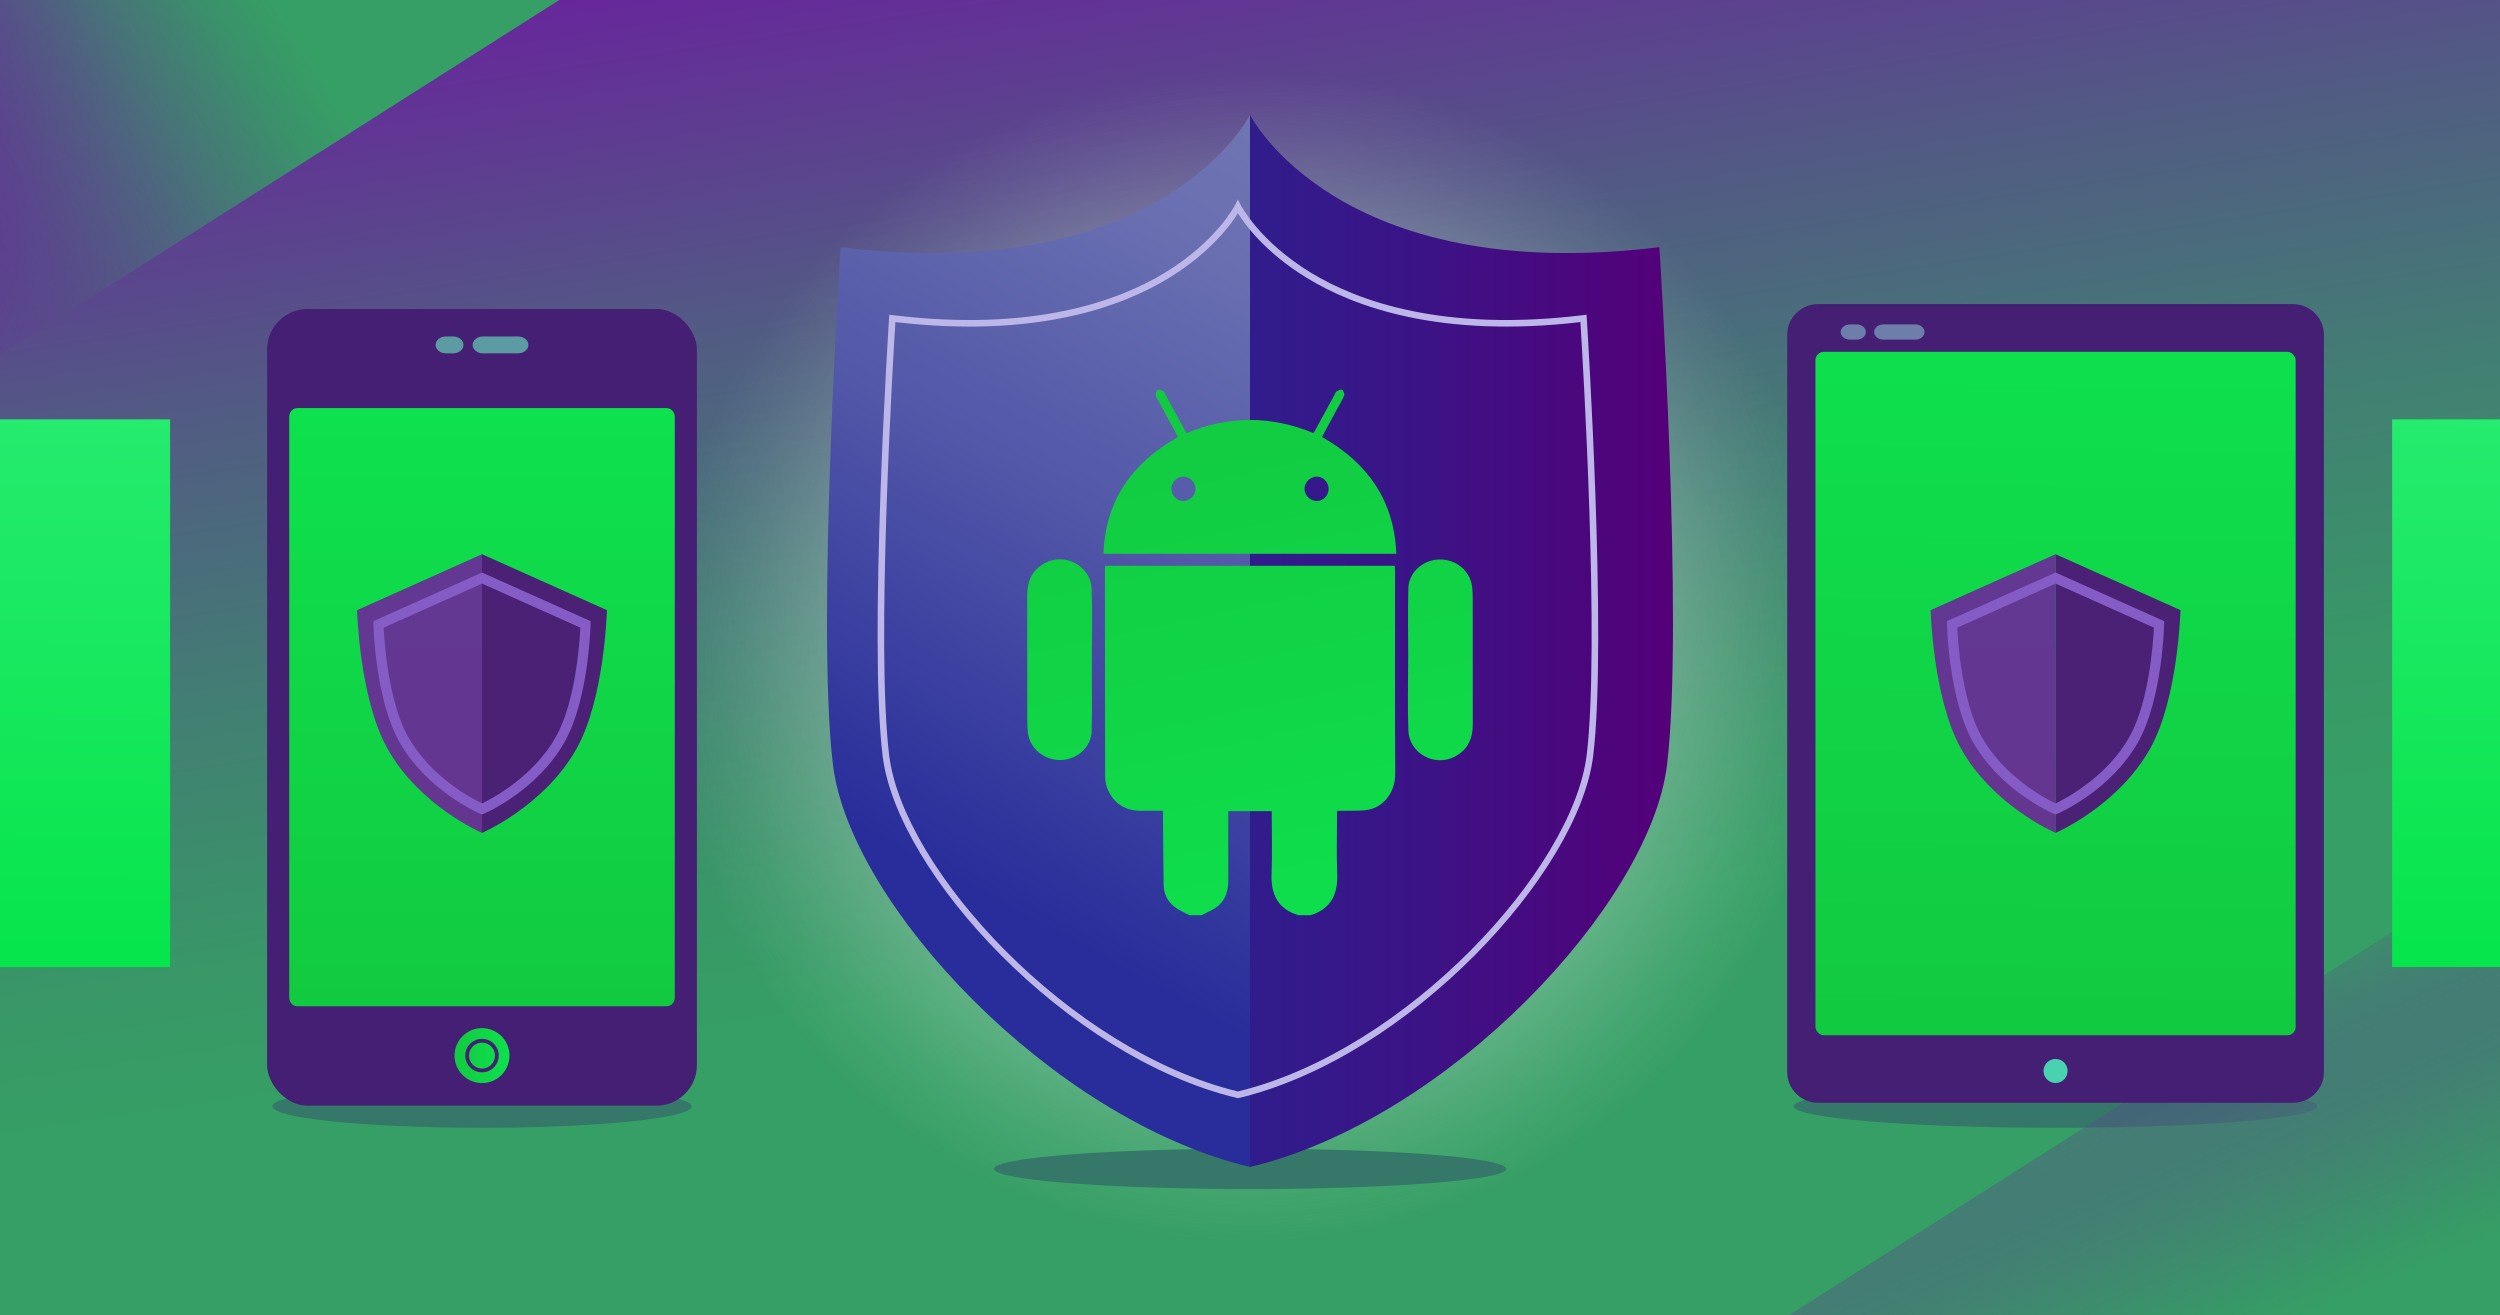
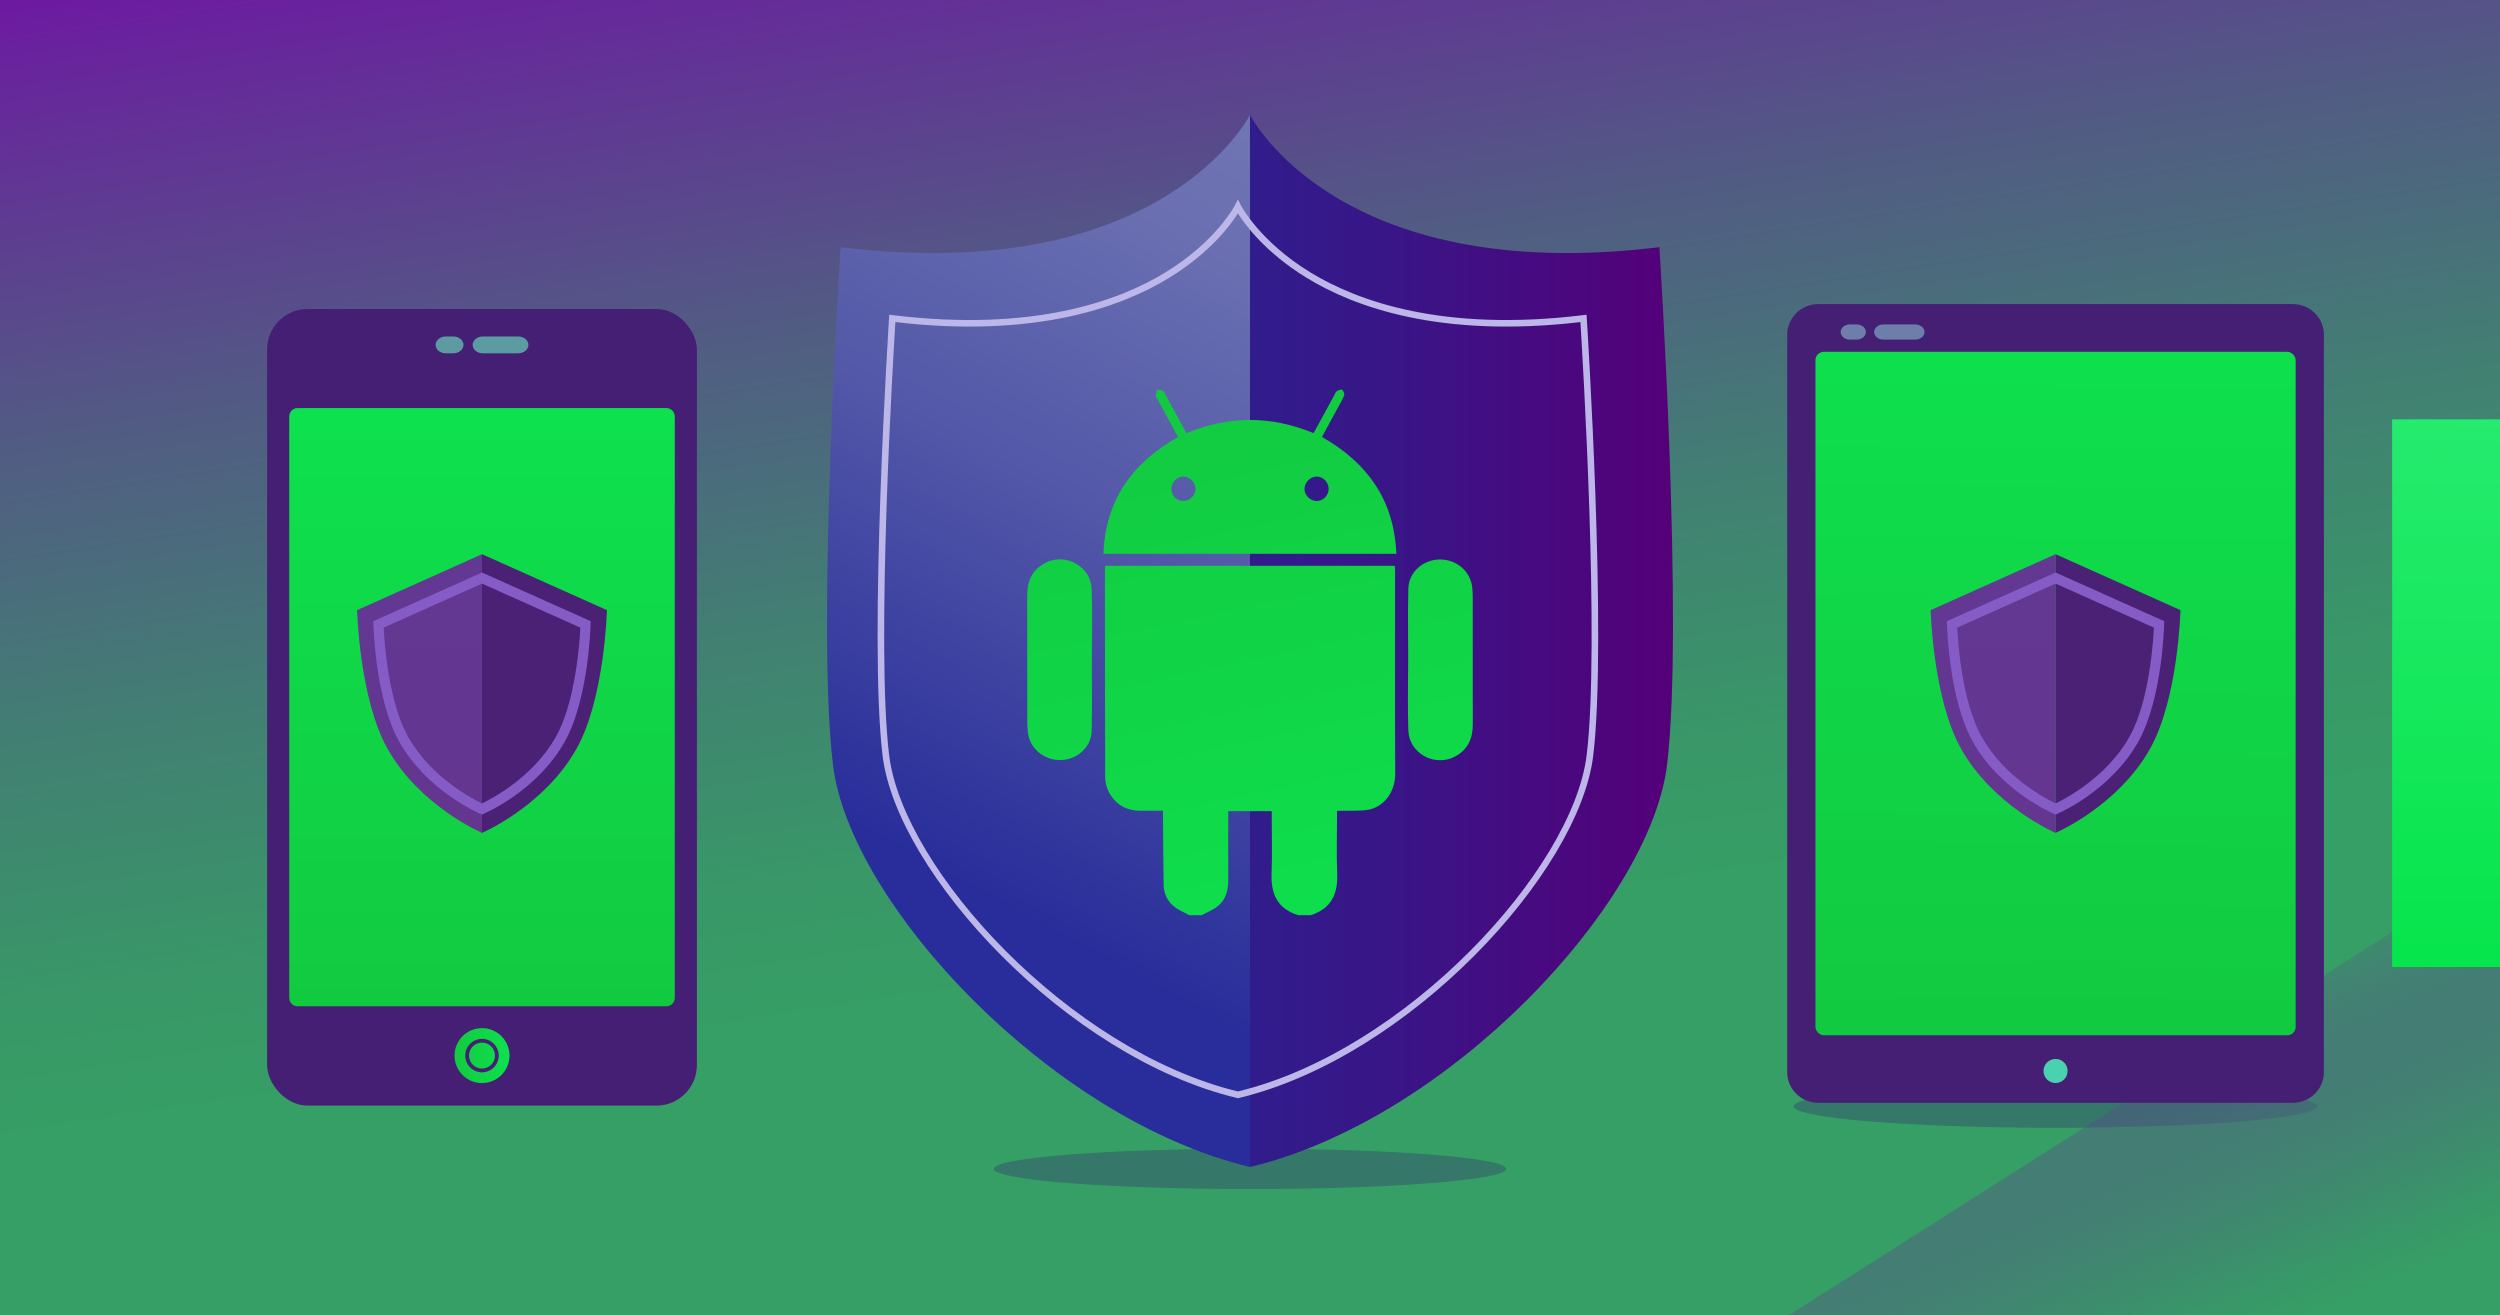
<svg xmlns="http://www.w3.org/2000/svg" xmlns:xlink="http://www.w3.org/1999/xlink" id="uuid-55814c0e-03c1-4020-9296-0a855c9af8a4" width="768" height="404" viewBox="0 0 768 404">
  <rect x="0" y="0" width="768" height="404" fill="#808080" stroke="none" />
  <defs>
    <style>.uuid-4f58d6f5-fb0d-4296-93f0-033409751dc1{fill:#4a2175;}.uuid-4f58d6f5-fb0d-4296-93f0-033409751dc1,.uuid-d062167f-48b7-4ee8-a730-3fa6a9e50016,.uuid-7df6d341-ceb3-4130-8a0c-1ca0437da3aa,.uuid-8df94b9e-f99a-425b-a979-4351e0d3a046,.uuid-4d5e00c0-ce19-4ed7-a45f-7c483da98177,.uuid-fa20ad3d-419d-475d-9829-054eadf63ab6,.uuid-880b1e05-6ca7-43e6-8f35-eef7a0d1a5ad,.uuid-b2bbc9f3-d64b-4576-8119-55c2c2eac2f0,.uuid-57718bee-53d9-49c4-b339-0a16b88de64a,.uuid-fcf1ddc4-55f6-42dd-b170-dfbacd3f9126,.uuid-9c080d14-8f33-4ab4-9330-a3d07ebce155,.uuid-bfc7e7cb-7707-43fd-8954-7de9cdb4a610,.uuid-d5aefd31-25e3-4c1c-81a3-7a8f5c9198ef,.uuid-427f04f6-3966-4560-8e4f-a52df69335fa,.uuid-7cfee755-1b1a-424b-a8e8-adce3b0d26c8,.uuid-fef79a53-d7e5-412e-a381-67aabe49fa65,.uuid-dae2d5b2-e506-48b8-beab-c7f4c75f739b,.uuid-acf782f2-f2e8-4f7c-819c-fe76747304b8,.uuid-15c0d1fa-5e55-4929-8da4-087b1b372833,.uuid-34833c78-f747-4678-befe-43771accd1d4,.uuid-fe599635-3850-42d6-b610-833643c30a5a,.uuid-b245c71a-b940-4e5d-ae20-bee6b218d59a,.uuid-8bdc79e4-a86a-41db-9e2f-239cb0da601e,.uuid-87d57423-2c5a-40f3-bc3b-3161ea4c159e,.uuid-e4228152-e4ef-4764-97d6-543f1331e016{stroke-width:0px;}.uuid-d062167f-48b7-4ee8-a730-3fa6a9e50016{fill:#4ad1b0;}.uuid-7df6d341-ceb3-4130-8a0c-1ca0437da3aa{fill:url(#uuid-7380b02c-7b39-4881-ae35-0c0fa4ef6168);}.uuid-8df94b9e-f99a-425b-a979-4351e0d3a046{fill:#6d7eaa;}.uuid-4d5e00c0-ce19-4ed7-a45f-7c483da98177{fill:url(#uuid-78892499-eb84-466f-912e-691fd9b46a86);}.uuid-fa20ad3d-419d-475d-9829-054eadf63ab6{fill:url(#uuid-8b3b8112-0905-4367-8637-ab8191b5b7ff);}.uuid-880b1e05-6ca7-43e6-8f35-eef7a0d1a5ad{fill:url(#uuid-fdd1fa4b-002e-4c01-a54d-f270f1831472);}.uuid-b2bbc9f3-d64b-4576-8119-55c2c2eac2f0{fill:url(#uuid-1387a40b-8471-4a5a-9b90-9fbaf300e81d);}.uuid-57718bee-53d9-49c4-b339-0a16b88de64a{fill:url(#uuid-04d0482a-fc0f-4c62-bd18-1d7c02fda355);}.uuid-fcf1ddc4-55f6-42dd-b170-dfbacd3f9126{fill:#357769;}.uuid-9c080d14-8f33-4ab4-9330-a3d07ebce155{fill:url(#uuid-2b416e15-3559-436d-85bc-b56726d008bc);}.uuid-bfc7e7cb-7707-43fd-8954-7de9cdb4a610{fill:url(#uuid-28780538-f887-4912-be26-368147a2d6d5);}.uuid-d5aefd31-25e3-4c1c-81a3-7a8f5c9198ef{fill:#855cc6;}.uuid-427f04f6-3966-4560-8e4f-a52df69335fa{fill:url(#uuid-91dc6a1f-dbdc-4394-81b2-3c547eae476b);}.uuid-7cfee755-1b1a-424b-a8e8-adce3b0d26c8{fill:url(#uuid-9d882a3d-cebf-4689-94bb-ed64352ed572);}.uuid-fef79a53-d7e5-412e-a381-67aabe49fa65{fill:#441f74;}.uuid-dae2d5b2-e506-48b8-beab-c7f4c75f739b{fill:url(#uuid-ec15feaa-543f-43ce-89a0-af58a96b7a3f);}.uuid-acf782f2-f2e8-4f7c-819c-fe76747304b8{fill:url(#uuid-1aa41fc1-7288-4bba-80bb-0e73a28154c0);}.uuid-15c0d1fa-5e55-4929-8da4-087b1b372833{fill:url(#uuid-c718a5b1-7504-4e14-86c1-fd702269f688);}.uuid-34833c78-f747-4678-befe-43771accd1d4{fill:url(#uuid-e6ad5a75-0a07-4151-99d3-0825a169eb79);}.uuid-fe599635-3850-42d6-b610-833643c30a5a{fill:url(#uuid-0c77ba42-e2c0-4eeb-8963-d0c91df8c2fb);}.uuid-b245c71a-b940-4e5d-ae20-bee6b218d59a{fill:#bcb7e8;}.uuid-8bdc79e4-a86a-41db-9e2f-239cb0da601e{fill:#5c9ba1;}.uuid-87d57423-2c5a-40f3-bc3b-3161ea4c159e{fill:url(#uuid-0825bee0-3b46-4c66-ad4a-9341d16cedb7);}.uuid-e4228152-e4ef-4764-97d6-543f1331e016{fill:url(#uuid-cd14cfa4-56c2-41f7-ac02-172cf7e11beb);}</style>
    <linearGradient id="uuid-e6ad5a75-0a07-4151-99d3-0825a169eb79" x1="416.751" y1="415.504" x2="328.493" y2="-158.948" gradientUnits="userSpaceOnUse">
      <stop offset=".219" stop-color="#369f65" />
      <stop offset=".3" stop-color="#399668" />
      <stop offset=".428" stop-color="#427f73" />
      <stop offset=".588" stop-color="#525a84" />
      <stop offset=".771" stop-color="#67279b" />
      <stop offset=".823" stop-color="#6e17a3" />
    </linearGradient>
    <radialGradient id="uuid-cd14cfa4-56c2-41f7-ac02-172cf7e11beb" cx="384" cy="202" fx="384" fy="202" r="202" gradientUnits="userSpaceOnUse">
      <stop offset="0" stop-color="#fff" />
      <stop offset=".016" stop-color="#fefefe" stop-opacity=".979" />
      <stop offset=".347" stop-color="#f9f9f9" stop-opacity=".566" />
      <stop offset=".613" stop-color="#f5f5f5" stop-opacity=".261" />
      <stop offset=".801" stop-color="#f2f2f2" stop-opacity=".073" />
      <stop offset=".894" stop-color="#f2f2f2" stop-opacity="0" />
    </radialGradient>
    <linearGradient id="uuid-c718a5b1-7504-4e14-86c1-fd702269f688" x1="132.313" y1="-28.202" x2="-83.067" y2="104.669" gradientUnits="userSpaceOnUse">
      <stop offset=".219" stop-color="#369f65" />
      <stop offset=".292" stop-color="#389768" stop-opacity=".947" />
      <stop offset=".408" stop-color="#418471" stop-opacity=".803" />
      <stop offset=".552" stop-color="#4e647f" stop-opacity=".568" />
      <stop offset=".717" stop-color="#603893" stop-opacity=".245" />
      <stop offset=".829" stop-color="#6e17a3" stop-opacity="0" />
    </linearGradient>
    <linearGradient id="uuid-7380b02c-7b39-4881-ae35-0c0fa4ef6168" x1="707.168" y1="449.889" x2="634.394" y2="278.018" xlink:href="#uuid-c718a5b1-7504-4e14-86c1-fd702269f688" />
    <linearGradient id="uuid-0c77ba42-e2c0-4eeb-8963-d0c91df8c2fb" x1="139.63" y1="324.278" x2="156.512" y2="324.278" gradientUnits="userSpaceOnUse">
      <stop offset="0" stop-color="#12ca40" />
      <stop offset="1" stop-color="#0ee14e" />
    </linearGradient>
    <linearGradient id="uuid-ec15feaa-543f-43ce-89a0-af58a96b7a3f" x1="148.071" y1="307.884" x2="148.071" y2="126.747" xlink:href="#uuid-0c77ba42-e2c0-4eeb-8963-d0c91df8c2fb" />
    <linearGradient id="uuid-91dc6a1f-dbdc-4394-81b2-3c547eae476b" x1="630.378" y1="310.723" x2="632.78" y2="95.315" xlink:href="#uuid-0c77ba42-e2c0-4eeb-8963-d0c91df8c2fb" />
    <linearGradient id="uuid-0825bee0-3b46-4c66-ad4a-9341d16cedb7" x1="612.279" y1="251.306" x2="612.279" y2="110.845" gradientUnits="userSpaceOnUse">
      <stop offset="0" stop-color="#643690" />
      <stop offset="1" stop-color="#603a94" />
    </linearGradient>
    <linearGradient id="uuid-fdd1fa4b-002e-4c01-a54d-f270f1831472" x1="128.882" x2="128.882" xlink:href="#uuid-0825bee0-3b46-4c66-ad4a-9341d16cedb7" />
    <linearGradient id="uuid-1387a40b-8471-4a5a-9b90-9fbaf300e81d" x1="751.597" y1="290.809" x2="753.512" y2="119.088" gradientUnits="userSpaceOnUse">
      <stop offset="0" stop-color="#07e54c" />
      <stop offset="1" stop-color="#27eb70" />
    </linearGradient>
    <linearGradient id="uuid-04d0482a-fc0f-4c62-bd18-1d7c02fda355" x1="24.227" y1="290.907" x2="26.145" y2="118.969" xlink:href="#uuid-1387a40b-8471-4a5a-9b90-9fbaf300e81d" />
    <linearGradient id="uuid-28780538-f887-4912-be26-368147a2d6d5" x1="414.625" y1="43.683" x2="292.689" y2="269.969" gradientUnits="userSpaceOnUse">
      <stop offset="0" stop-color="#7177b3" />
      <stop offset=".208" stop-color="#686eb0" />
      <stop offset=".537" stop-color="#5257a8" />
      <stop offset=".944" stop-color="#2d329c" />
      <stop offset="1" stop-color="#282d9b" />
    </linearGradient>
    <linearGradient id="uuid-78892499-eb84-466f-912e-691fd9b46a86" x1="384" y1="196.89" x2="513.944" y2="196.89" gradientUnits="userSpaceOnUse">
      <stop offset="0" stop-color="#311c8c" />
      <stop offset=".349" stop-color="#391587" />
      <stop offset=".901" stop-color="#50037b" />
      <stop offset="1" stop-color="#550079" />
    </linearGradient>
    <linearGradient id="uuid-8b3b8112-0905-4367-8637-ab8191b5b7ff" x1="365.364" y1="120.667" x2="404.446" y2="301.226" xlink:href="#uuid-0c77ba42-e2c0-4eeb-8963-d0c91df8c2fb" />
    <linearGradient id="uuid-9d882a3d-cebf-4689-94bb-ed64352ed572" x1="373.264" y1="118.957" x2="412.346" y2="299.516" xlink:href="#uuid-0c77ba42-e2c0-4eeb-8963-d0c91df8c2fb" />
    <linearGradient id="uuid-2b416e15-3559-436d-85bc-b56726d008bc" x1="422.053" y1="108.396" x2="461.135" y2="288.956" xlink:href="#uuid-0c77ba42-e2c0-4eeb-8963-d0c91df8c2fb" />
    <linearGradient id="uuid-1aa41fc1-7288-4bba-80bb-0e73a28154c0" x1="310.374" y1="132.569" x2="349.456" y2="313.129" xlink:href="#uuid-0c77ba42-e2c0-4eeb-8963-d0c91df8c2fb" />
  </defs>
  <rect class="uuid-34833c78-f747-4678-befe-43771accd1d4" x="-2.063" y="-1.087" width="772.127" height="406.848" />
-   <circle class="uuid-e4228152-e4ef-4764-97d6-543f1331e016" cx="384" cy="202" r="202" />
-   <ellipse class="uuid-fcf1ddc4-55f6-42dd-b170-dfbacd3f9126" cx="148.07" cy="339.863" rx="64.421" ry="6.591" />
  <ellipse class="uuid-fcf1ddc4-55f6-42dd-b170-dfbacd3f9126" cx="631.466" cy="339.863" rx="80.446" ry="6.591" />
-   <polygon class="uuid-15c0d1fa-5e55-4929-8da4-087b1b372833" points="173.502 -1.087 -2.063 110.48 -2.063 -1.087 173.502 -1.087" />
  <polygon class="uuid-7df6d341-ceb3-4130-8a0c-1ca0437da3aa" points="546.838 405.761 770.064 263.906 770.064 405.761 546.838 405.761" />
  <rect class="uuid-fef79a53-d7e5-412e-a381-67aabe49fa65" x="82.056" y="94.922" width="132.03" height="244.724" rx="12.44" ry="12.44" />
  <circle class="uuid-fe599635-3850-42d6-b610-833643c30a5a" cx="148.071" cy="324.278" r="8.441" />
  <path class="uuid-fef79a53-d7e5-412e-a381-67aabe49fa65" d="m148.071,329.422c-2.837,0-5.146-2.306-5.146-5.144s2.309-5.146,5.146-5.146,5.144,2.309,5.144,5.146-2.306,5.144-5.144,5.144Zm0-9.134c-2.201,0-3.99,1.789-3.99,3.99,0,2.199,1.789,3.988,3.99,3.988,2.199,0,3.988-1.789,3.988-3.988,0-2.201-1.789-3.99-3.988-3.99Z" />
  <path class="uuid-dae2d5b2-e506-48b8-beab-c7f4c75f739b" d="m91.37,125.368h113.401c1.393,0,2.523,1.181,2.523,2.637v178.486c0,1.456-1.129,2.637-2.523,2.637h-113.401c-1.393,0-2.523-1.181-2.523-2.637v-178.486c0-1.456,1.129-2.637,2.523-2.637Z" />
  <path class="uuid-8bdc79e4-a86a-41db-9e2f-239cb0da601e" d="m159.191,103.365h-10.86c-1.734,0-3.14,1.158-3.14,2.586s1.406,2.586,3.14,2.586h10.86c1.734,0,3.14-1.158,3.14-2.586s-1.406-2.586-3.14-2.586Z" />
  <path class="uuid-8bdc79e4-a86a-41db-9e2f-239cb0da601e" d="m139.242,103.365h-2.29c-1.734,0-3.14,1.158-3.14,2.586s1.406,2.586,3.14,2.586h2.29c1.734,0,3.14-1.158,3.14-2.586s-1.406-2.586-3.14-2.586Z" />
  <path class="uuid-fef79a53-d7e5-412e-a381-67aabe49fa65" d="m713.902,329.404c0,5.158-4.278,9.374-9.515,9.374h-145.846c-5.226,0-9.508-4.216-9.508-9.374V102.798c0-5.156,4.282-9.379,9.508-9.379h145.846c5.236,0,9.515,4.223,9.515,9.379v226.606Z" />
  <path class="uuid-8df94b9e-f99a-425b-a979-4351e0d3a046" d="m588.381,99.66h-9.812c-1.567,0-2.837,1.046-2.837,2.336s1.27,2.336,2.837,2.336h9.812c1.567,0,2.837-1.046,2.837-2.336s-1.27-2.336-2.837-2.336Z" />
  <path class="uuid-8df94b9e-f99a-425b-a979-4351e0d3a046" d="m570.357,99.66h-2.069c-1.567,0-2.837,1.046-2.837,2.336s1.27,2.336,2.837,2.336h2.069c1.567,0,2.837-1.046,2.837-2.336s-1.27-2.336-2.837-2.336Z" />
  <rect class="uuid-427f04f6-3966-4560-8e4f-a52df69335fa" x="557.708" y="108.076" width="147.517" height="209.953" rx="2.57" ry="2.57" />
  <path class="uuid-d062167f-48b7-4ee8-a730-3fa6a9e50016" d="m635.164,329.005c0,2.04-1.654,3.7-3.694,3.7-2.047,0-3.703-1.66-3.703-3.7,0-2.046,1.656-3.7,3.703-3.7,2.041,0,3.694,1.654,3.694,3.7Z" />
  <path class="uuid-87d57423-2c5a-40f3-bc3b-3161ea4c159e" d="m593.09,187.435s.686,27.054,9.293,42.477c9.896,17.735,29.085,25.946,29.085,25.946v-85.612l-38.377,17.188Z" />
  <path class="uuid-4f58d6f5-fb0d-4296-93f0-033409751dc1" d="m669.845,187.435s-.686,27.054-9.293,42.477c-9.896,17.735-29.085,25.946-29.085,25.946v-85.612s38.377,17.188,38.377,17.188Z" />
  <path class="uuid-d5aefd31-25e3-4c1c-81a3-7a8f5c9198ef" d="m631.468,250.215l-.611-.262c-.669-.286-16.485-7.186-24.848-22.173-7.235-12.966-7.873-34.987-7.896-35.917l-.026-1.034,33.381-14.95,33.381,14.95-.026,1.034c-.024.93-.662,22.951-7.896,35.917-8.363,14.988-24.179,21.887-24.848,22.173l-.611.262Zm-30.21-57.405c.218,4.497,1.454,22.69,7.463,33.458,6.957,12.468,19.801,19.143,22.747,20.55,2.945-1.409,15.806-8.107,22.749-20.55,6.009-10.768,7.244-28.961,7.463-33.458l-30.21-13.531-30.21,13.531Z" />
  <path class="uuid-880b1e05-6ca7-43e6-8f35-eef7a0d1a5ad" d="m109.694,187.435s.686,27.054,9.293,42.477c9.896,17.735,29.085,25.946,29.085,25.946v-85.612l-38.377,17.188Z" />
  <path class="uuid-4f58d6f5-fb0d-4296-93f0-033409751dc1" d="m186.449,187.435s-.686,27.054-9.293,42.477c-9.896,17.735-29.085,25.946-29.085,25.946v-85.612s38.377,17.188,38.377,17.188Z" />
  <path class="uuid-d5aefd31-25e3-4c1c-81a3-7a8f5c9198ef" d="m148.071,250.215l-.611-.262c-.669-.286-16.485-7.186-24.848-22.173-7.235-12.966-7.873-34.987-7.897-35.917l-.026-1.034,33.382-14.95,33.381,14.95-.026,1.034c-.024.93-.662,22.951-7.897,35.917-8.363,14.988-24.178,21.887-24.847,22.173l-.611.262Zm-30.211-57.405c.218,4.497,1.454,22.69,7.463,33.458,6.957,12.468,19.801,19.143,22.747,20.55,2.945-1.409,15.806-8.107,22.748-20.55,6.009-10.768,7.245-28.961,7.463-33.458l-30.21-13.531-30.211,13.531Z" />
  <rect class="uuid-b2bbc9f3-d64b-4576-8119-55c2c2eac2f0" x="734.867" y="128.824" width="35.197" height="168.246" />
-   <rect class="uuid-57718bee-53d9-49c4-b339-0a16b88de64a" x="-2.063" y="128.824" width="54.32" height="168.246" />
  <ellipse class="uuid-fcf1ddc4-55f6-42dd-b170-dfbacd3f9126" cx="384" cy="359.073" rx="78.71" ry="6.194" />
  <path class="uuid-bfc7e7cb-7707-43fd-8954-7de9cdb4a610" d="m384,35.285s-26.497,52.761-125.766,40.645c0,0-7.556,116.335-2.345,159.064,5.211,42.73,67.064,108.909,128.111,123.5V35.285Z" />
  <path class="uuid-4d5e00c0-ce19-4ed7-a45f-7c483da98177" d="m384,35.285s26.497,52.761,125.766,40.645c0,0,7.556,116.335,2.345,159.064-5.211,42.73-67.064,108.909-128.111,123.5V35.285Z" />
  <path class="uuid-fa20ad3d-419d-475d-9829-054eadf63ab6" d="m365.371,281.143c-1.542-.848-3.224-1.518-4.594-2.586-2.122-1.655-3.263-3.989-3.305-6.713-.105-6.893-.141-13.787-.203-20.681-.006-.624-.001-1.248-.001-2.106-2.283,0-4.422-.024-6.56.005-4.577.062-8.072-1.822-10.139-5.922-.662-1.312-1.062-2.909-1.067-4.378-.072-21.419-.058-42.839-.06-64.259,0-.201.05-.402.089-.695h88.961c.027.542.075,1.051.075,1.56.004,20.736-.069,41.472.047,62.207.035,6.228-3.924,10.397-8.263,11.174-2.406.431-4.924.242-7.391.322-.673.022-1.347.003-2.224.003v1.855c0,5.789-.188,11.586.051,17.365.261,6.301-1.807,10.866-8.154,12.849h-3.789c-6.354-1.938-8.464-6.476-8.216-12.78.23-5.825.049-11.665.049-17.499v-1.676h-13.358c0,.684,0,1.257,0,1.83-0,6.464-.006,12.929.002,19.393.004,3.071-.737,5.93-3.164,7.918-1.457,1.193-3.317,1.893-4.996,2.814h-3.789Z" />
  <path class="uuid-7cfee755-1b1a-424b-a8e8-adce3b0d26c8" d="m403.534,133.06c2.183-3.998,4.271-7.826,6.363-11.653.227-.415.373-.974.726-1.195.501-.313,1.418-.693,1.69-.471.426.348.784,1.298.601,1.774-.524,1.362-1.335,2.614-2.034,3.908-1.573,2.909-3.147,5.818-4.769,8.818,13.926,7.911,22.195,19.381,22.843,35.882h-89.976c.612-16.535,8.904-27.97,22.921-35.881-2.101-3.873-4.177-7.697-6.249-11.522-.225-.415-.617-.845-.605-1.259.016-.59.173-1.45.568-1.679.388-.225,1.216.081,1.725.372.356.204.512.77.739,1.184,2.114,3.869,4.224,7.741,6.395,11.723,13.011-5.395,25.994-5.405,39.063-.003Zm-40.077,20.846c1.991.023,3.731-1.636,3.802-3.625.071-1.999-1.715-3.854-3.731-3.874-1.956-.02-3.655,1.699-3.681,3.724-.026,2.042,1.609,3.752,3.611,3.775Zm41.078 0c1.998-.017,3.642-1.724,3.623-3.763-.018-2.022-1.713-3.747-3.67-3.736-2.015.012-3.808,1.861-3.744,3.862.063,1.985,1.803,3.654,3.791,3.637Z" />
  <path class="uuid-9c080d14-8f33-4ab4-9330-a3d07ebce155" d="m432.598,202.515c0-7.26-.143-14.524.05-21.779.132-4.948,4.505-8.785,9.554-8.865,5.197-.082,9.538,3.597,10.049,8.544.108,1.044.172,2.098.173,3.147.011,12.997-.007,25.994.015,38.991.008,4.35-1.55,7.806-5.513,9.884-6.197,3.249-14.009-.991-14.274-7.986-.276-7.302-.062-14.623-.062-21.936.002,0,.004-0.0.007-0Z" />
  <path class="uuid-acf782f2-f2e8-4f7c-819c-fe76747304b8" d="m335.405,202.668c0,7.311.14,14.627-.049,21.933-.128,4.956-4.478,8.796-9.526,8.885-5.152.091-9.554-3.627-10.07-8.535-.115-1.096-.18-2.202-.181-3.304-.012-12.942.013-25.885-.019-38.827-.011-4.359,1.555-7.8,5.505-9.885,6.178-3.262,14.015.97,14.288,7.957.283,7.248.063,14.515.063,21.774-.004,0-.007 0-.011 0Z" />
  <path class="uuid-b245c71a-b940-4e5d-ae20-bee6b218d59a" d="m380.285,337.372l-.235-.056c-52.375-12.518-104.531-69.204-108.91-105.109-4.36-35.75,1.91-133.475,1.974-134.458l.07-1.067,1.06.13c42.904,5.234,69.211-4.234,83.725-13.1,15.696-9.588,21.358-20.552,21.414-20.663l.901-1.785.902,1.785c.055.11,5.718,11.075,21.414,20.663,14.514,8.867,40.819,18.335,83.726,13.1l1.06-.13.07,1.067c.064.983,6.334,98.708,1.974,134.458-4.379,35.905-56.535,92.591-108.91,105.109l-.235.056Zm-105.223-238.43c-.67,10.746-6.009,99.467-1.917,133.02,4.297,35.237,55.567,90.876,107.14,103.334,51.573-12.458,102.843-68.096,107.14-103.334,4.092-33.553-1.247-122.274-1.917-133.02-42.95,5.03-69.418-4.587-84.093-13.588-12.761-7.829-18.976-16.375-21.13-19.832-2.154,3.457-8.369,12.003-21.13,19.832-14.675,9.002-41.145,18.623-84.093,13.588Z" />
</svg>